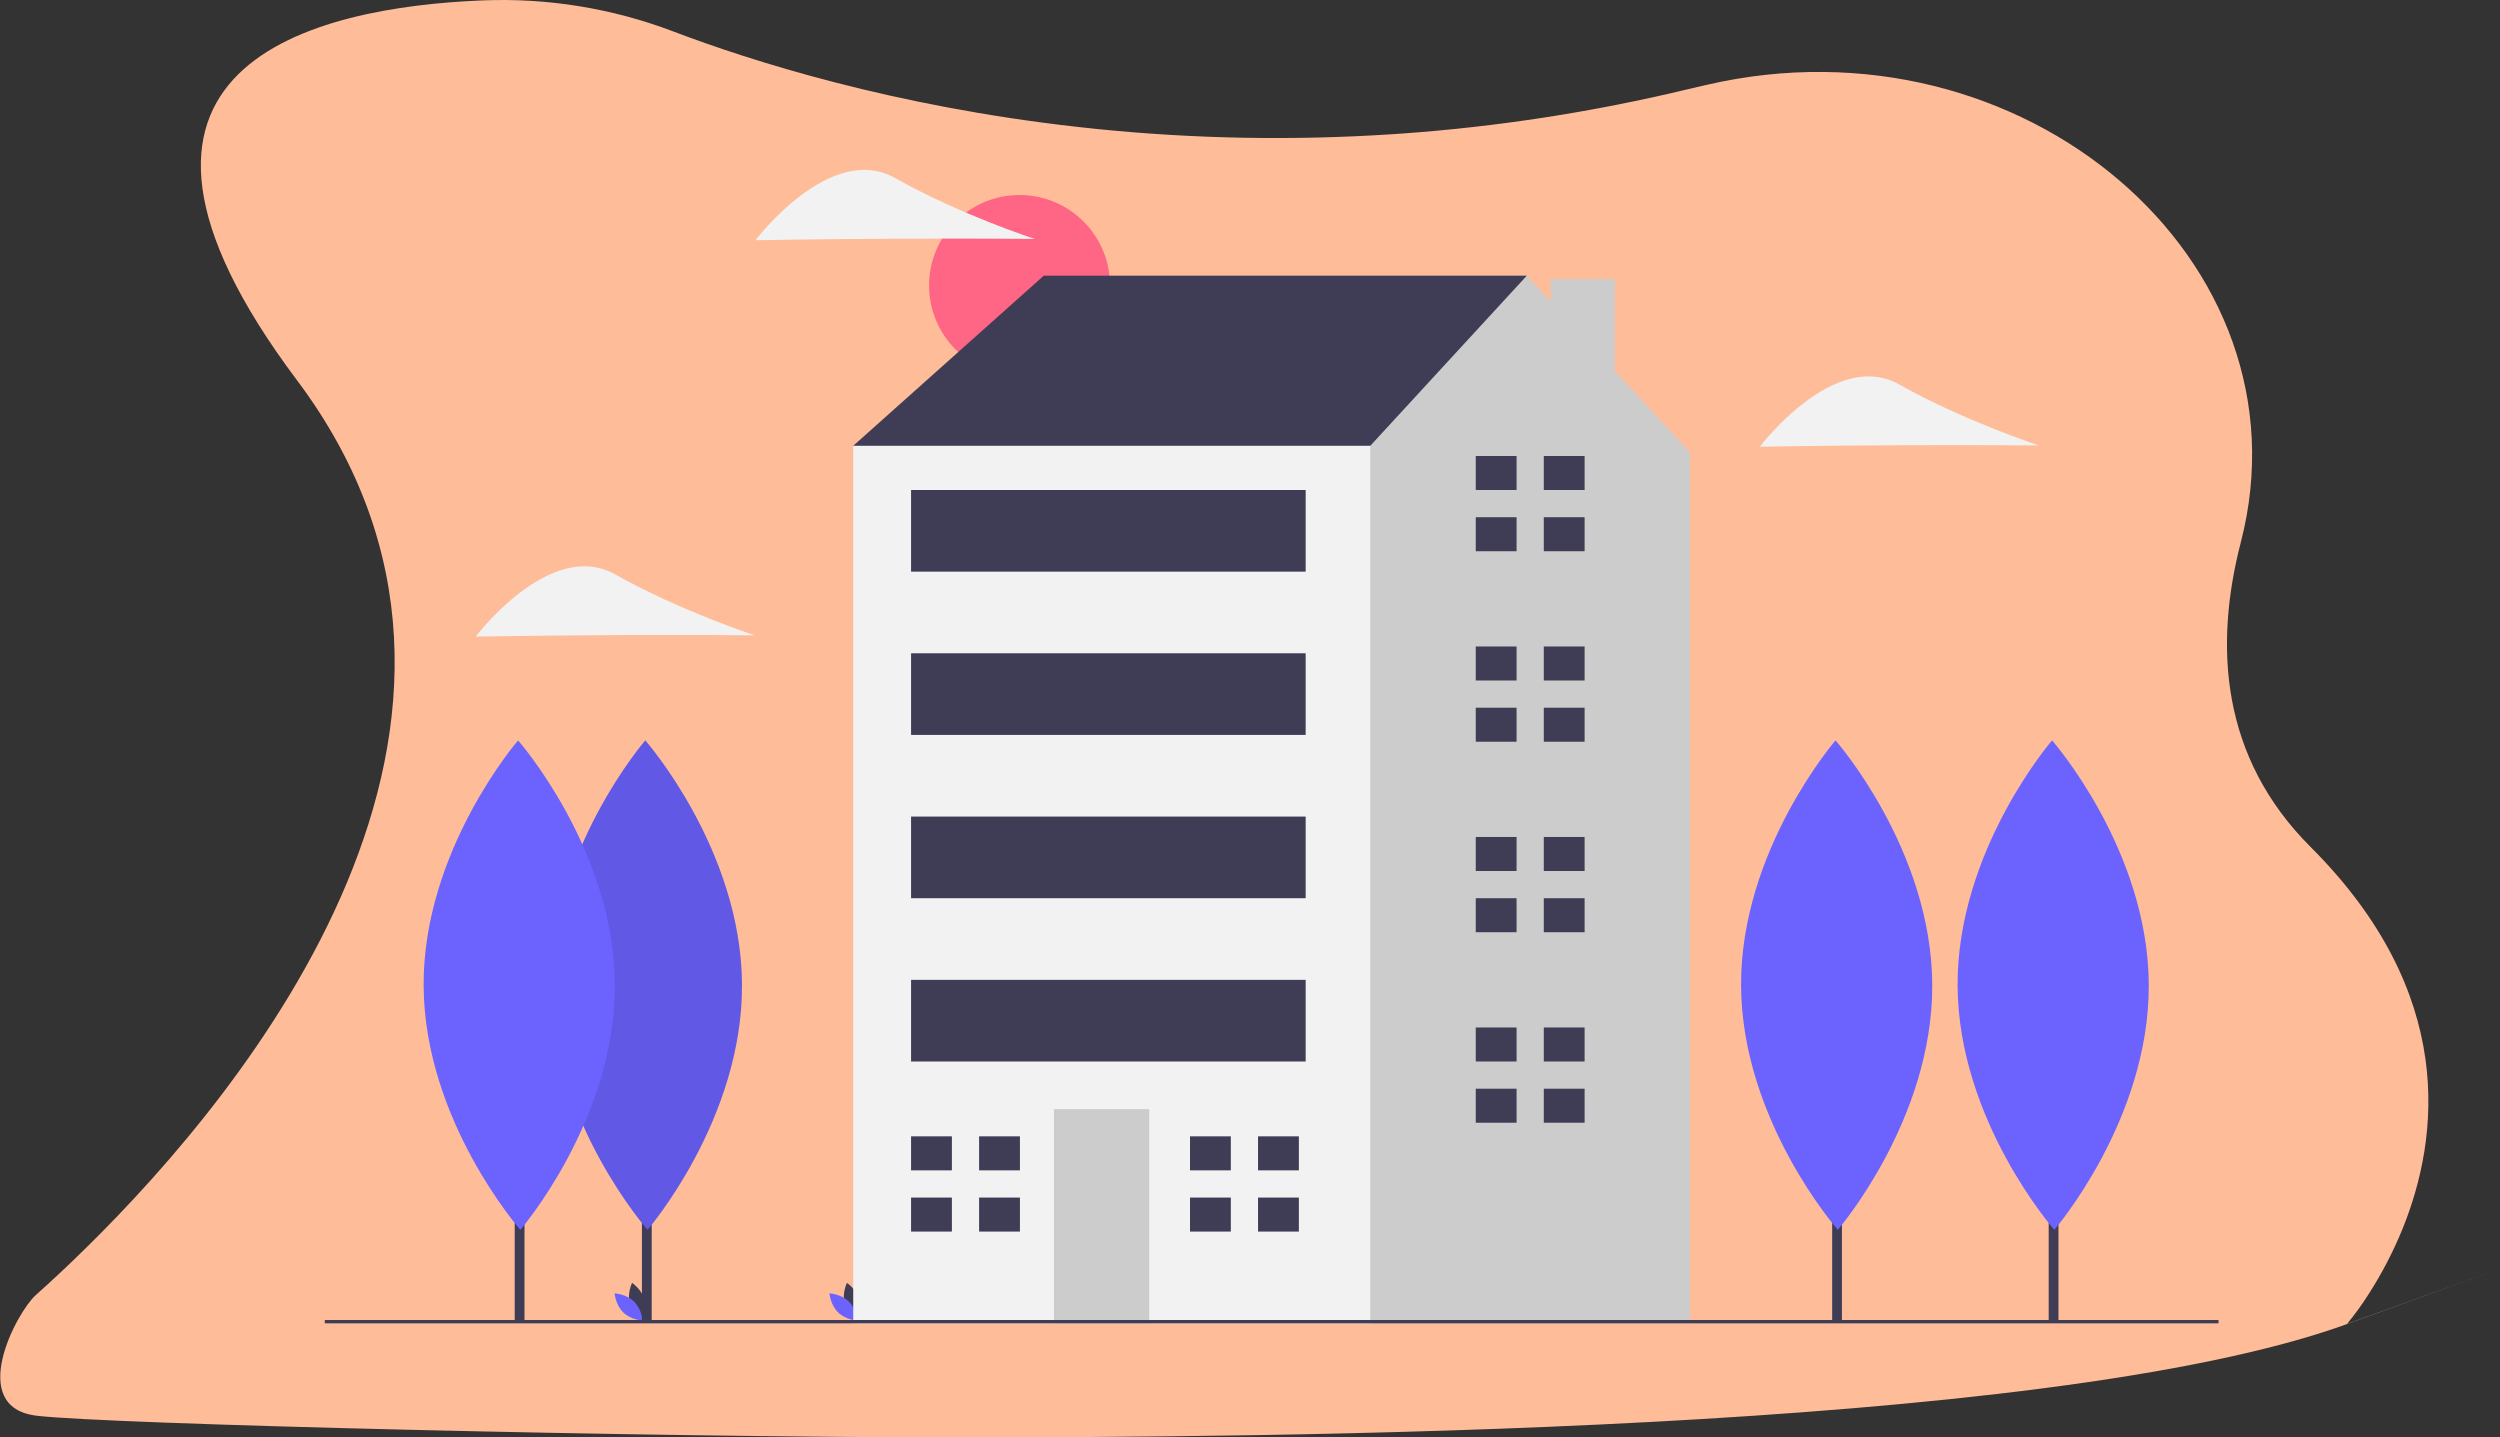
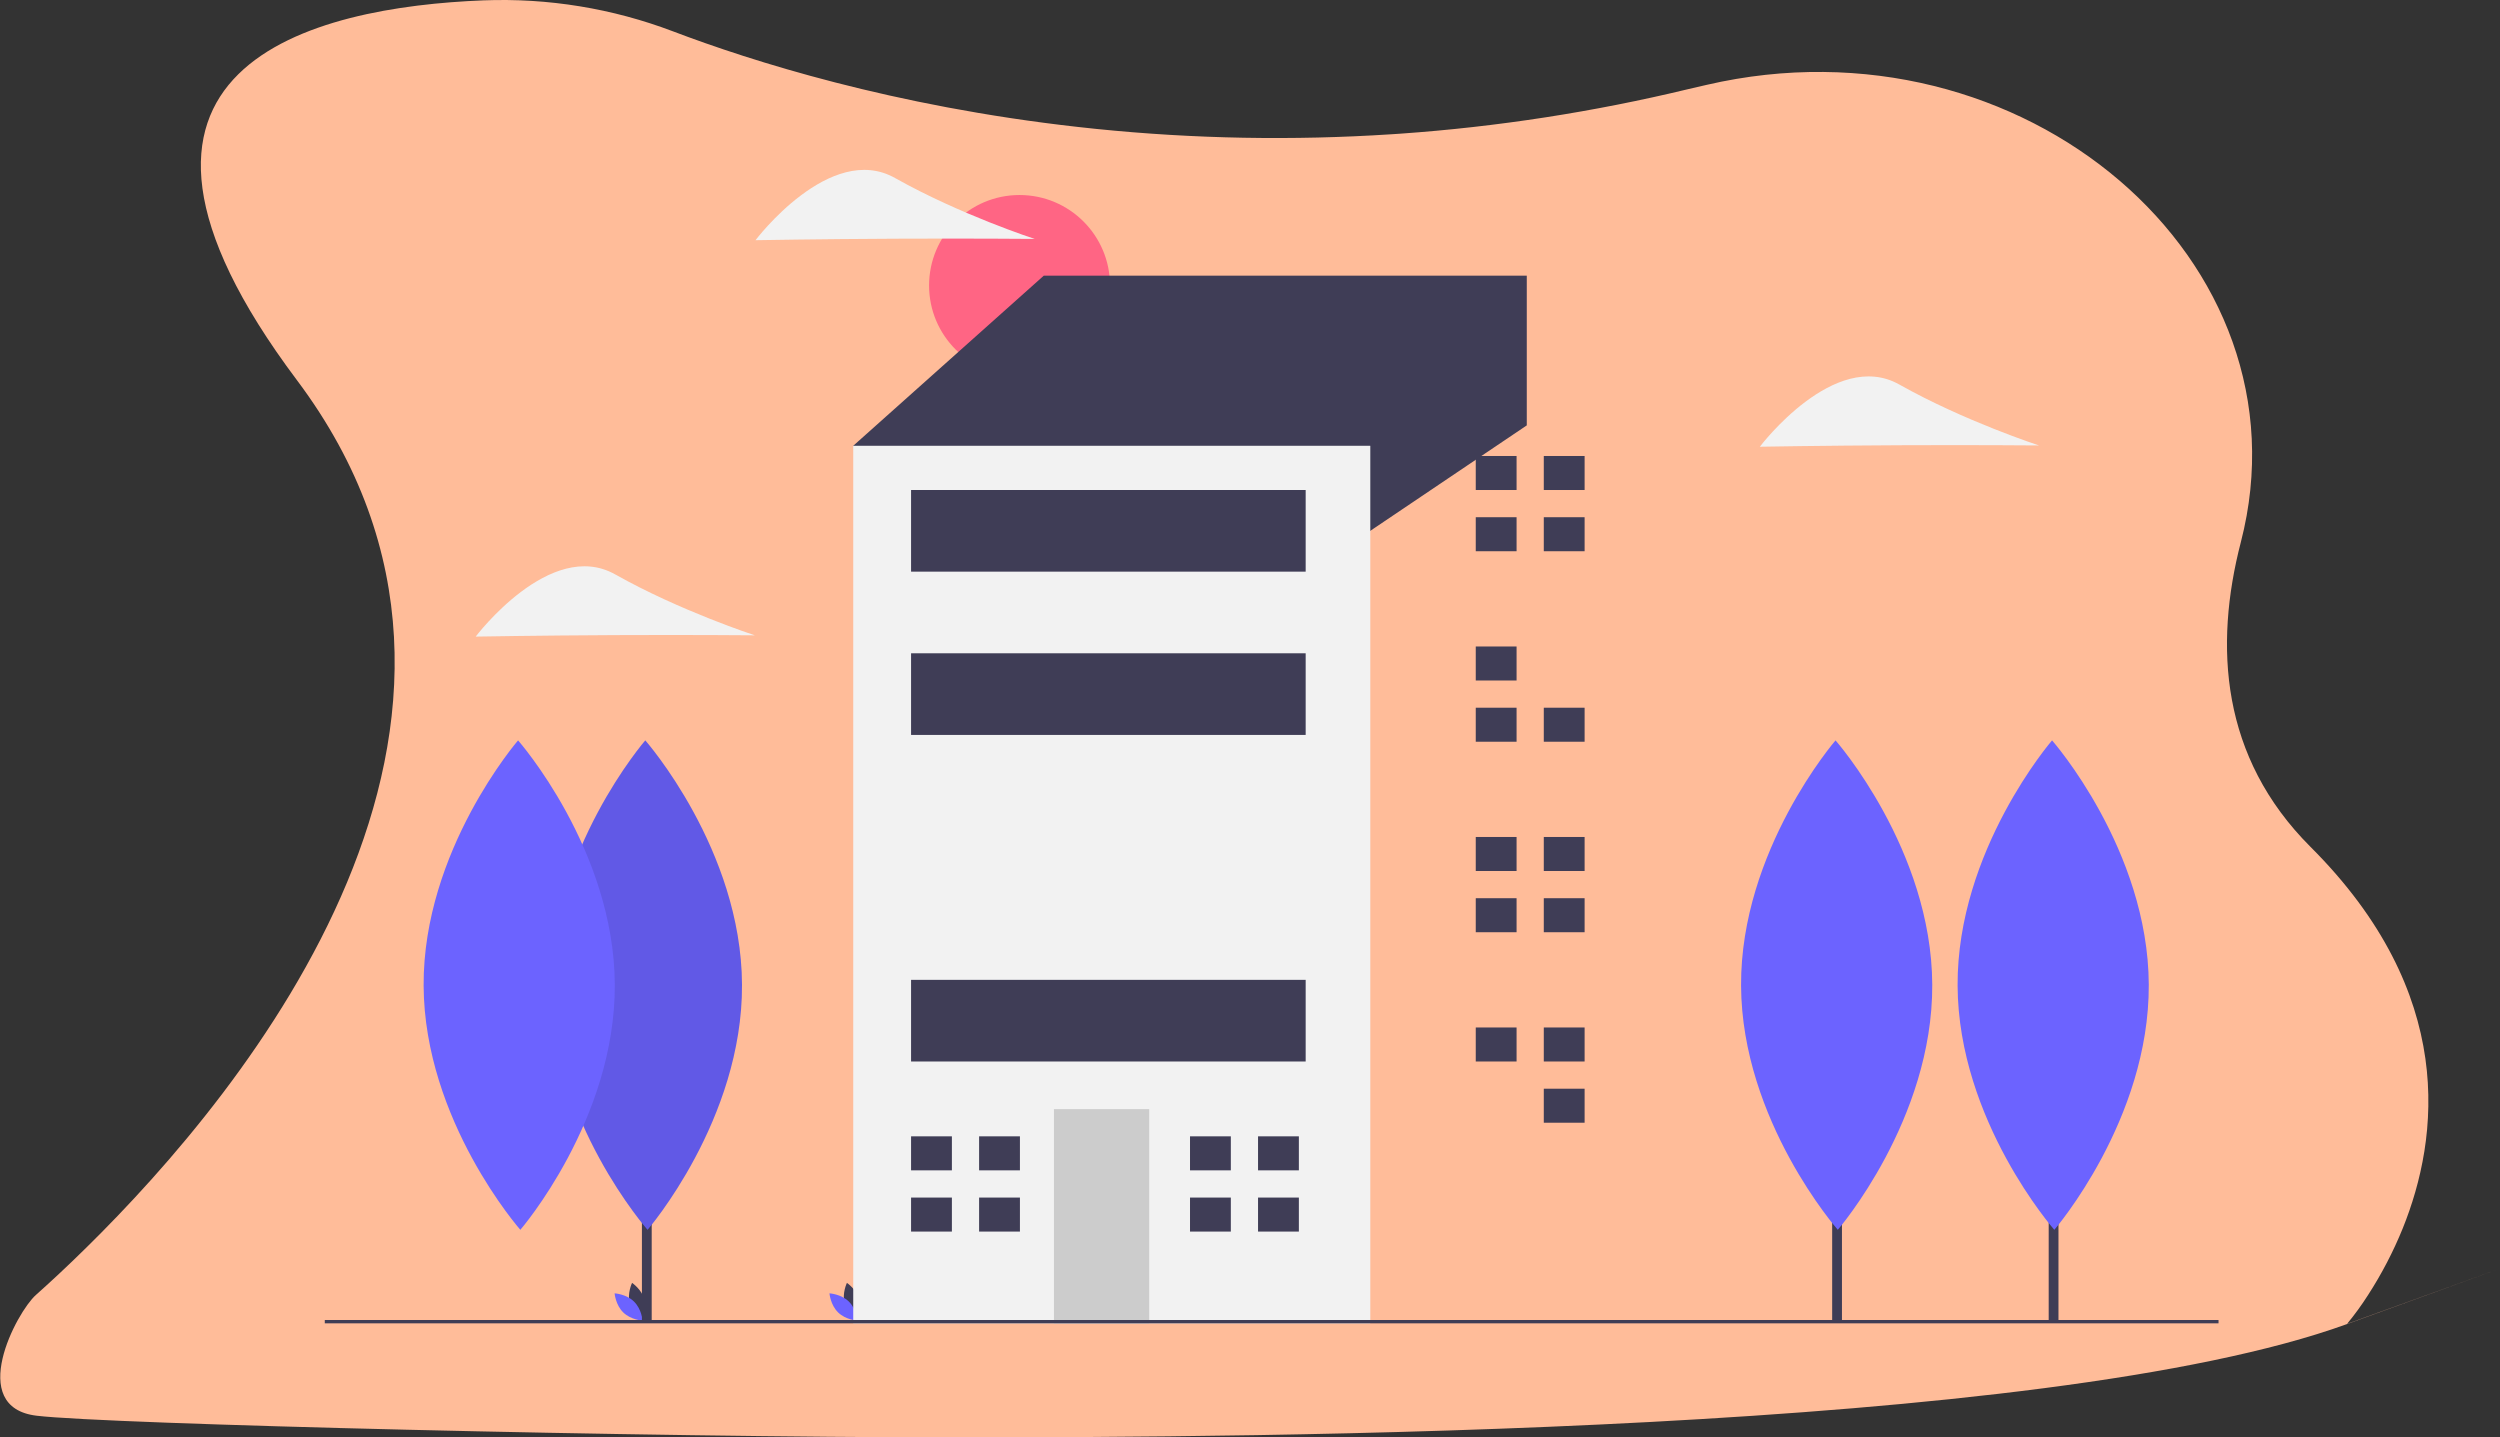
<svg xmlns="http://www.w3.org/2000/svg" width="1501px" height="863px" viewBox="0 0 1501 863" version="1.1">
  <rect x="0" y="0" width="1501" height="863" fill="#333333" stroke="none" />
  <title>illustration_home_with_bg</title>
  <g id="Page-1" stroke="none" stroke-width="1" fill="none" fill-rule="evenodd">
    <g id="illustration_home_with_bg" fill-rule="nonzero">
      <path d="M1442.572,737.596 C1436.91,751.53 1429.949,764.9 1421.781,777.529 C1417.945,783.553 1413.739,789.332 1409.187,794.835 C1530.396,750.945 1530.349,751 1409.048,795 C1227.095,861 755.054,863 572,863 C388.946,863 64.393,855.084 22,850 C-20.393,844.916 9.957,787.817 21.525,777.517 C29.824,770.118 40.238,760.515 51.932,748.961 C147.576,654.893 331.299,432.233 178.287,228.261 C36.044,38.643 189.196,4.221 290.224,0.218 C329.043,-1.289 367.768,5.04 404.087,18.829 C450.749,36.565 536.054,63.766 647.193,76.22 C650.842,76.633 654.525,77.03 658.241,77.41 C717.082,83.397 776.319,84.469 835.338,80.616 C837.074,80.527 838.822,80.4 840.583,80.274 C898.968,76.163 956.908,67.196 1013.804,53.466 C1017.49,52.566 1021.127,51.717 1024.75,50.932 C1214.327,7.072 1389.093,156.554 1345.408,325.496 C1329.241,387.968 1333.346,454.582 1387.218,508.451 C1475.336,596.425 1464.604,683.031 1442.572,737.596 Z" id="Path" fill="#FFBC99" />
      <circle id="Oval" fill="#FF6584" cx="612.133" cy="171.403" r="54.315" />
      <path d="M378.131,782.773 C379.825,789.035 385.627,792.913 385.627,792.913 C385.627,792.913 388.682,786.639 386.988,780.377 C385.295,774.115 379.492,770.237 379.492,770.237 C379.492,770.237 376.437,776.511 378.131,782.773 Z" id="Path" fill="#3F3D56" />
      <path d="M380.62,781.427 C385.268,785.952 385.836,792.908 385.836,792.908 C385.836,792.908 378.867,792.527 374.219,788.002 C369.571,783.478 369.003,776.522 369.003,776.522 C369.003,776.522 375.971,776.902 380.62,781.427 Z" id="Path" fill="#6C63FF" />
      <path d="M507.131,782.773 C508.825,789.035 514.627,792.913 514.627,792.913 C514.627,792.913 517.682,786.639 515.988,780.377 C514.294,774.115 508.492,770.237 508.492,770.237 C508.492,770.237 505.437,776.511 507.131,782.773 Z" id="Path" fill="#3F3D56" />
      <path d="M509.62,781.427 C514.268,785.952 514.836,792.908 514.836,792.908 C514.836,792.908 507.867,792.527 503.219,788.002 C498.571,783.478 498.003,776.522 498.003,776.522 C498.003,776.522 504.971,776.902 509.62,781.427 Z" id="Path" fill="#6C63FF" />
      <polygon id="Path" fill="#3F3D56" points="532.71 283.988 512.286 267.648 626.66 165.529 916.679 165.529 916.679 255.394 728.779 382.022" />
-       <polygon id="Path" fill="#CCCCCC" points="969.556 222.812 969.556 167.569 931.05 167.569 931.05 181.098 916.679 165.529 822.729 267.648 785.966 292.157 728.964 708.62 814.93 794.585 1014.714 794.585 1014.714 271.733" />
      <rect id="Rectangle" fill="#F2F2F2" x="512.286" y="267.648" width="310.443" height="526.936" />
      <rect id="Rectangle" fill="#CCCCCC" x="632.787" y="665.914" width="57.187" height="128.671" />
      <polygon id="Path" fill="#3F3D56" points="571.515 702.677 571.515 682.253 547.007 682.253 547.007 702.677 569.473 702.677" />
      <polygon id="Path" fill="#3F3D56" points="569.473 719.016 547.007 719.016 547.007 739.44 571.515 739.44 571.515 719.016" />
      <rect id="Rectangle" fill="#3F3D56" x="587.855" y="682.253" width="24.509" height="20.424" />
      <rect id="Rectangle" fill="#3F3D56" x="587.855" y="719.016" width="24.509" height="20.424" />
      <polygon id="Path" fill="#3F3D56" points="738.991 702.677 738.991 682.253 714.483 682.253 714.483 702.677 736.949 702.677" />
      <polygon id="Path" fill="#3F3D56" points="736.949 719.016 714.483 719.016 714.483 739.44 738.991 739.44 738.991 719.016" />
      <rect id="Rectangle" fill="#3F3D56" x="755.33" y="682.253" width="24.509" height="20.424" />
      <rect id="Rectangle" fill="#3F3D56" x="755.33" y="719.016" width="24.509" height="20.424" />
      <polygon id="Path" fill="#3F3D56" points="910.552 294.199 910.552 273.776 886.043 273.776 886.043 294.199 908.51 294.199" />
      <polygon id="Path" fill="#3F3D56" points="908.51 310.539 886.043 310.539 886.043 330.962 910.552 330.962 910.552 310.539" />
      <rect id="Rectangle" fill="#3F3D56" x="926.891" y="273.776" width="24.509" height="20.424" />
      <rect id="Rectangle" fill="#3F3D56" x="926.891" y="310.539" width="24.509" height="20.424" />
      <polygon id="Path" fill="#3F3D56" points="910.552 408.573 910.552 388.149 886.043 388.149 886.043 408.573 908.51 408.573" />
      <polygon id="Path" fill="#3F3D56" points="908.51 424.912 886.043 424.912 886.043 445.336 910.552 445.336 910.552 424.912" />
-       <rect id="Rectangle" fill="#3F3D56" x="926.891" y="388.149" width="24.509" height="20.424" />
      <rect id="Rectangle" fill="#3F3D56" x="926.891" y="424.912" width="24.509" height="20.424" />
      <polygon id="Path" fill="#3F3D56" points="910.552 522.947 910.552 502.523 886.043 502.523 886.043 522.947 908.51 522.947" />
      <polygon id="Path" fill="#3F3D56" points="908.51 539.286 886.043 539.286 886.043 559.71 910.552 559.71 910.552 539.286" />
      <rect id="Rectangle" fill="#3F3D56" x="926.891" y="502.523" width="24.509" height="20.424" />
      <rect id="Rectangle" fill="#3F3D56" x="926.891" y="539.286" width="24.509" height="20.424" />
      <polygon id="Path" fill="#3F3D56" points="910.552 637.321 910.552 616.897 886.043 616.897 886.043 637.321 908.51 637.321" />
-       <polygon id="Path" fill="#3F3D56" points="908.51 653.66 886.043 653.66 886.043 674.084 910.552 674.084 910.552 653.66" />
      <rect id="Rectangle" fill="#3F3D56" x="926.891" y="616.897" width="24.509" height="20.424" />
      <rect id="Rectangle" fill="#3F3D56" x="926.891" y="653.66" width="24.509" height="20.424" />
      <rect id="Rectangle" fill="#3F3D56" x="547.007" y="294.199" width="236.917" height="49.017" />
      <rect id="Rectangle" fill="#3F3D56" x="547.007" y="392.234" width="236.917" height="49.017" />
-       <rect id="Rectangle" fill="#3F3D56" x="547.007" y="490.269" width="236.917" height="49.017" />
      <rect id="Rectangle" fill="#3F3D56" x="547.007" y="588.304" width="236.917" height="49.017" />
      <rect id="Rectangle" fill="#3F3D56" x="195" y="792.529" width="1137" height="2" />
      <rect id="Rectangle" fill="#3F3D56" x="385.405" y="561.615" width="5.875" height="232.053" />
      <path d="M445.497,591.187 C445.871,672.331 388.783,738.375 388.783,738.375 C388.783,738.375 331.088,672.86 330.714,591.716 C330.34,510.573 387.428,444.529 387.428,444.529 C387.428,444.529 445.123,510.044 445.497,591.187 Z" id="Path" fill="#6C63FF" />
      <path d="M445.497,591.187 C445.871,672.331 388.783,738.375 388.783,738.375 C388.783,738.375 331.088,672.86 330.714,591.716 C330.34,510.573 387.428,444.529 387.428,444.529 C387.428,444.529 445.123,510.044 445.497,591.187 Z" id="Path" fill="#000000" opacity="0.1" />
-       <rect id="Rectangle" fill="#3F3D56" x="309.033" y="561.615" width="5.875" height="232.053" />
      <path d="M369.125,591.187 C369.499,672.331 312.41,738.375 312.41,738.375 C312.41,738.375 254.715,672.86 254.342,591.716 C253.968,510.573 311.056,444.529 311.056,444.529 C311.056,444.529 368.751,510.044 369.125,591.187 Z" id="Path" fill="#6C63FF" />
      <path d="M1140.554,267.32 C1094.278,267.534 1056.61,268.217 1056.61,268.217 C1056.61,268.217 1101.384,208.91 1140.387,230.883 C1179.389,252.856 1224.193,267.445 1224.193,267.445 C1224.193,267.445 1186.831,267.107 1140.554,267.32 Z" id="Path" fill="#F2F2F2" />
      <path d="M369.555,381.32 C323.278,381.534 285.61,382.217 285.61,382.217 C285.61,382.217 330.384,322.91 369.387,344.883 C408.389,366.856 453.193,381.445 453.193,381.445 C453.193,381.445 415.831,381.107 369.555,381.32 Z" id="Path" fill="#F2F2F2" />
      <path d="M537.554,143.32 C491.278,143.534 453.61,144.217 453.61,144.217 C453.61,144.217 498.384,84.91 537.387,106.883 C576.389,128.856 621.193,143.445 621.193,143.445 C621.193,143.445 583.831,143.107 537.554,143.32 Z" id="Path" fill="#F2F2F2" />
      <rect id="Rectangle" fill="#3F3D56" x="1230.033" y="561.615" width="5.875" height="232.053" />
      <path d="M1290.125,591.187 C1290.499,672.331 1233.41,738.375 1233.41,738.375 C1233.41,738.375 1175.715,672.86 1175.342,591.716 C1174.968,510.573 1232.056,444.529 1232.056,444.529 C1232.056,444.529 1289.751,510.044 1290.125,591.187 Z" id="Path" fill="#6C63FF" />
      <rect id="Rectangle" fill="#3F3D56" x="1100.033" y="561.615" width="5.875" height="232.053" />
      <path d="M1160.125,591.187 C1160.499,672.331 1103.41,738.375 1103.41,738.375 C1103.41,738.375 1045.715,672.86 1045.342,591.716 C1044.968,510.573 1102.056,444.529 1102.056,444.529 C1102.056,444.529 1159.751,510.044 1160.125,591.187 Z" id="Path" fill="#6C63FF" />
    </g>
  </g>
</svg>